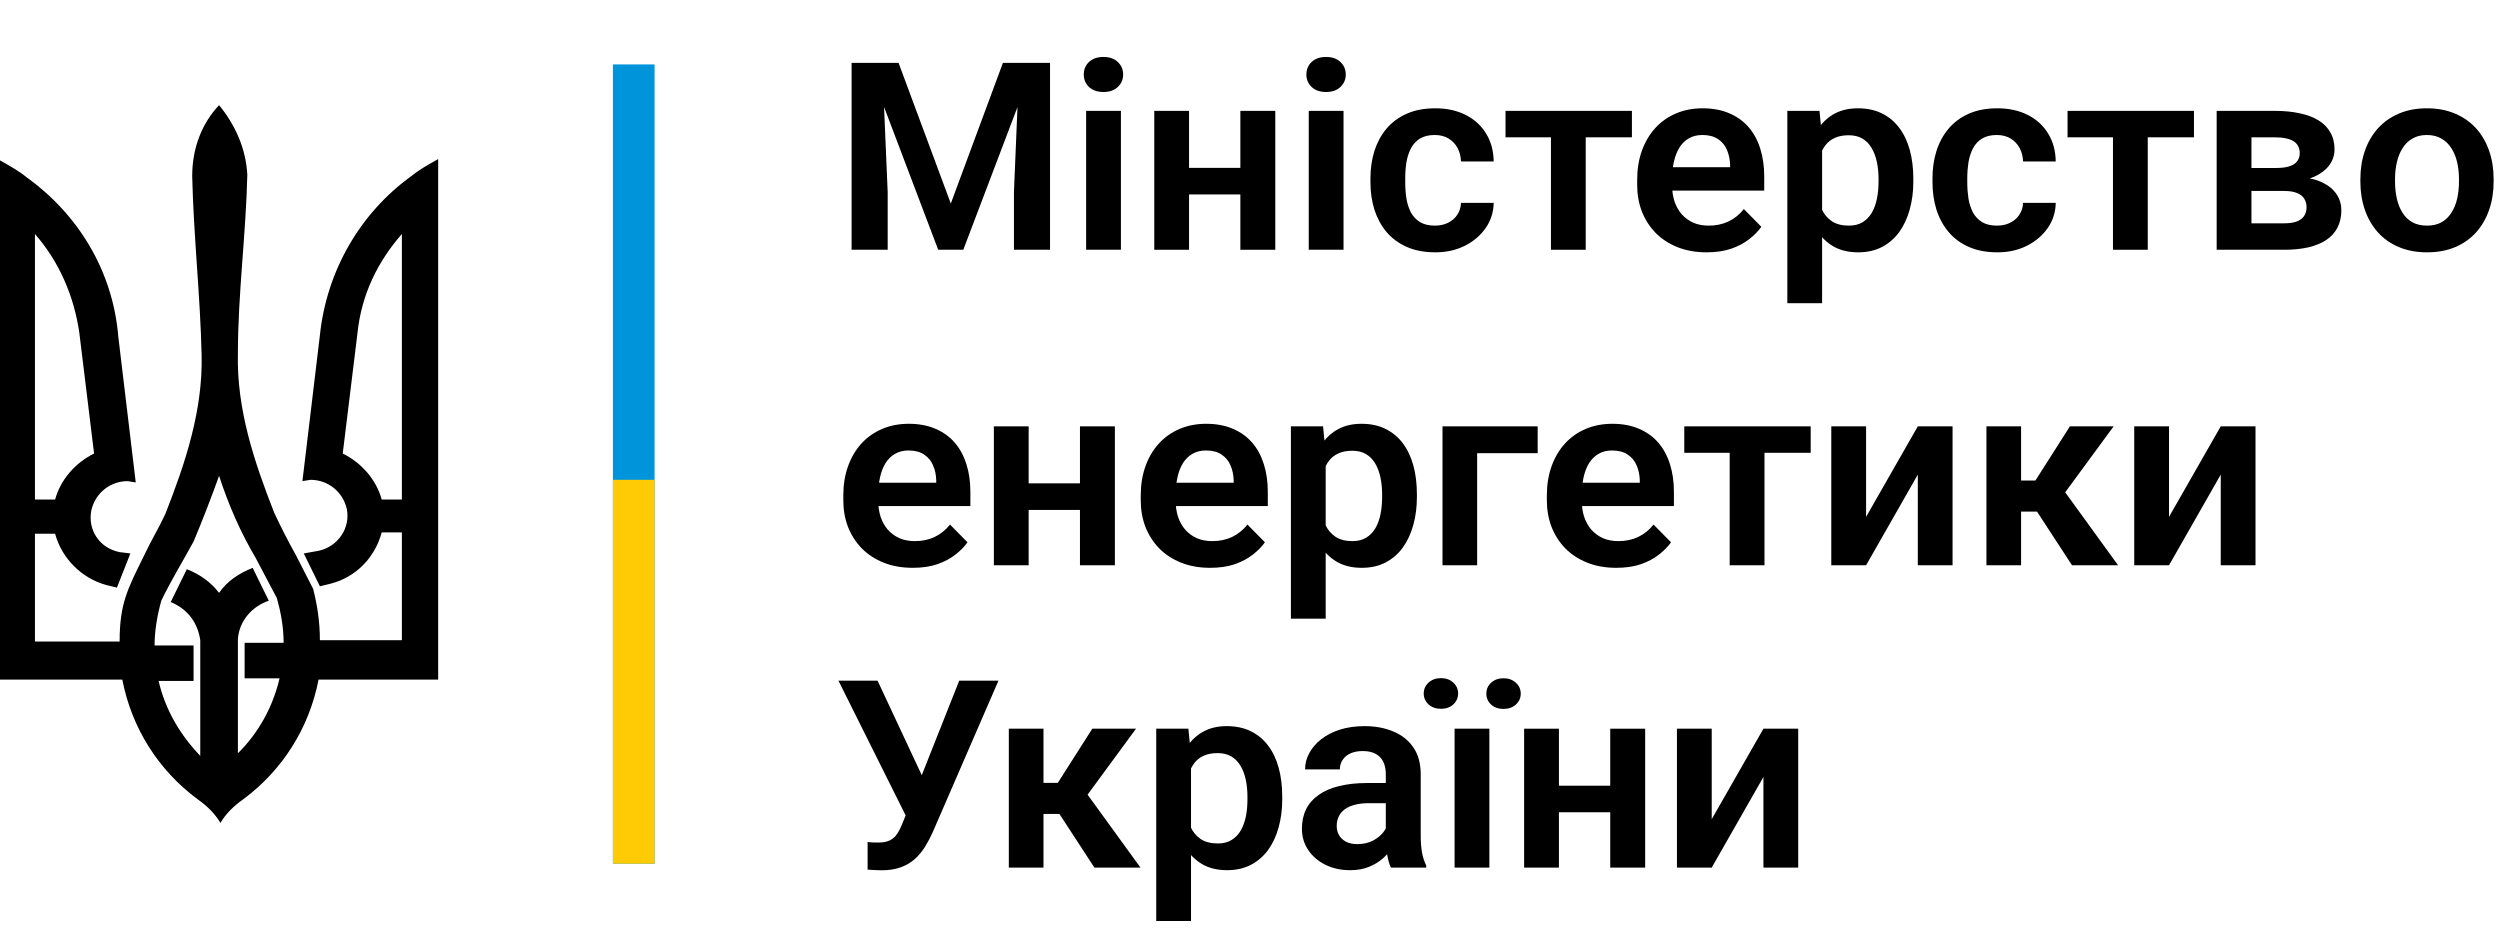
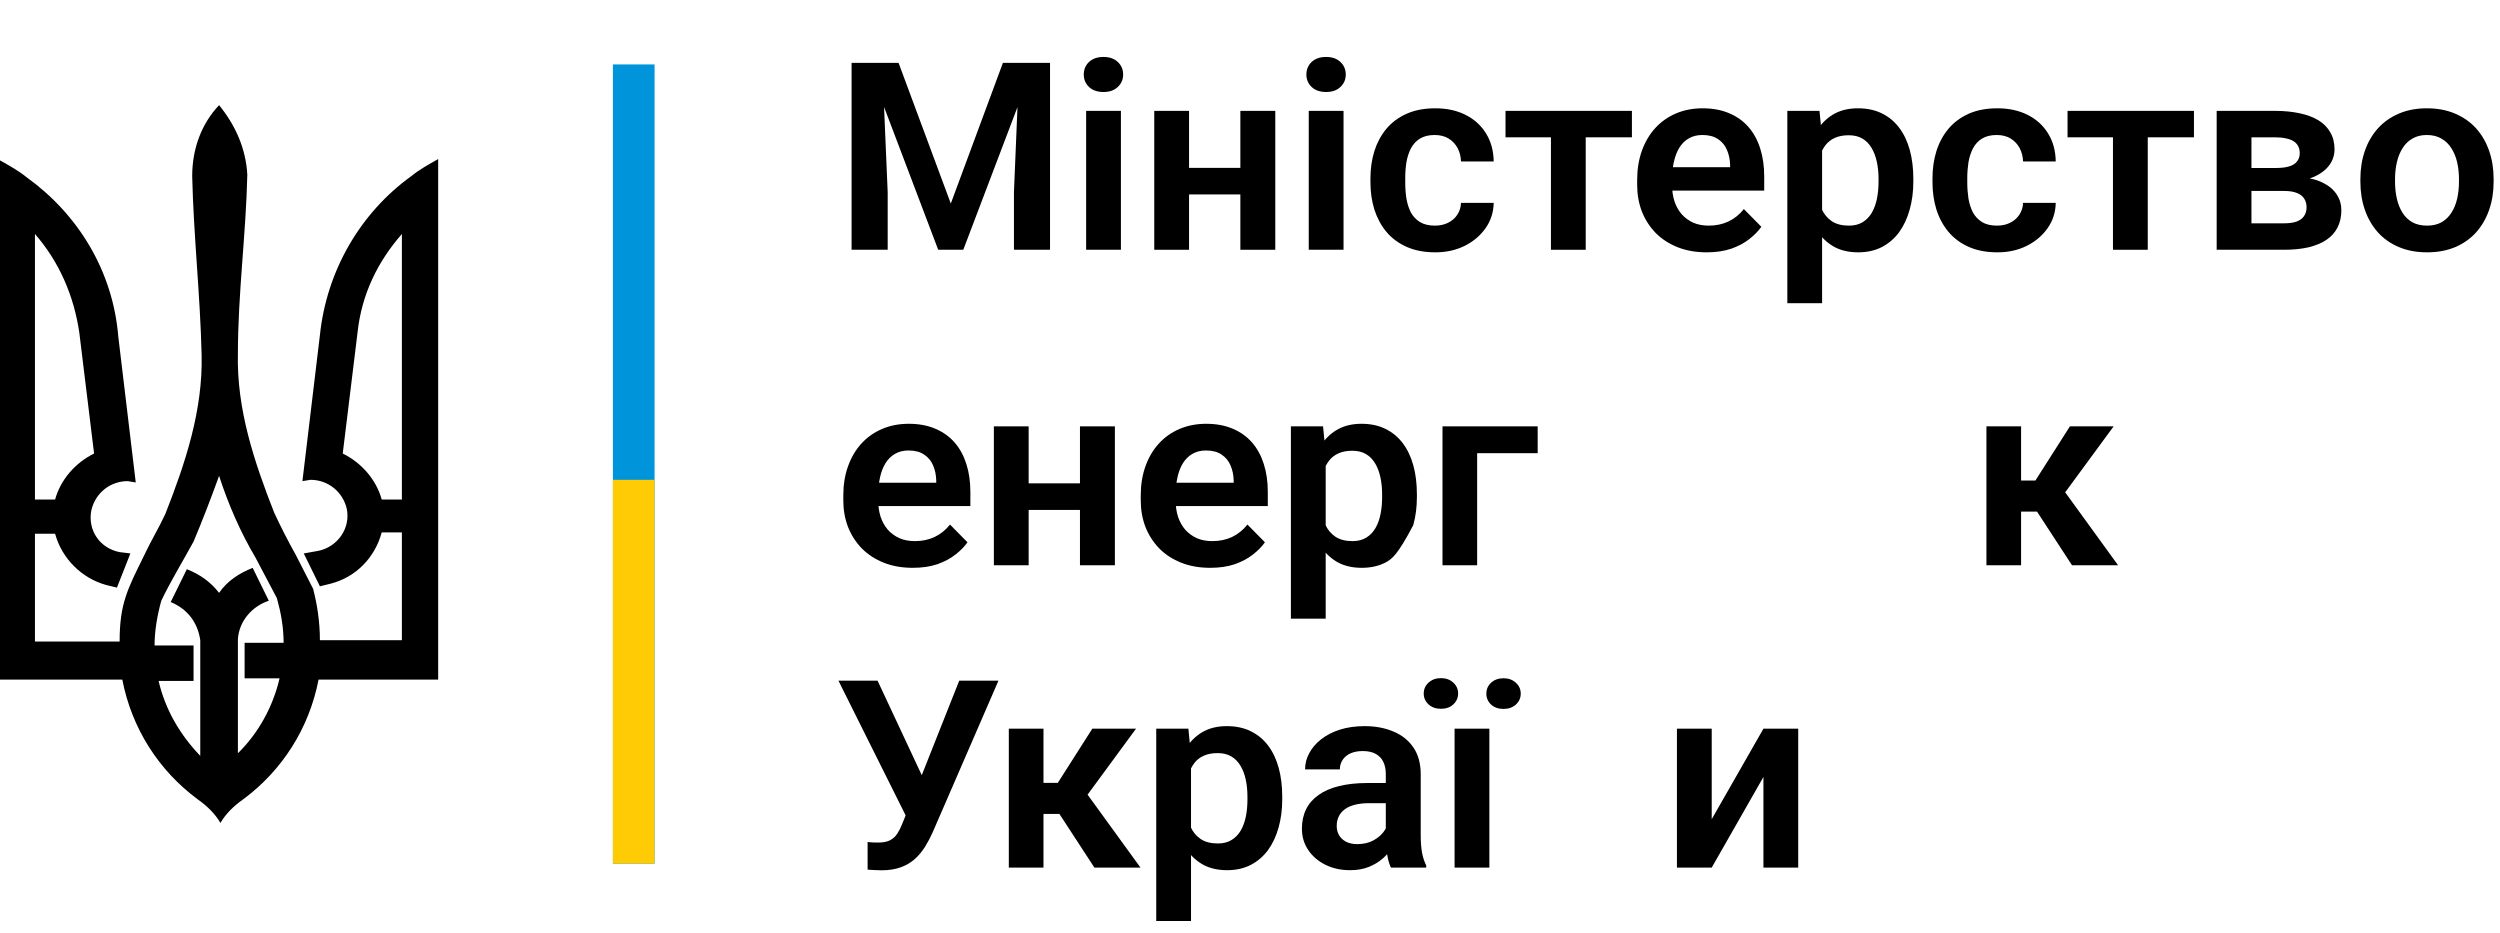
<svg xmlns="http://www.w3.org/2000/svg" width="150" height="56" viewBox="0 0 150 56" fill="none">
  <path fill-rule="evenodd" clip-rule="evenodd" d="M13.145 6.31C12.097 7.414 11.532 8.913 11.532 10.569C11.613 14.118 12.016 17.747 12.097 21.296C12.177 24.609 11.129 27.764 9.919 30.84C9.516 31.707 9.032 32.496 8.629 33.364C7.661 35.335 7.177 36.203 7.177 38.49H2.097V32.023H3.306C3.71 33.521 4.919 34.704 6.371 35.099L7.016 35.257L7.823 33.206L7.177 33.127C5.968 32.89 5.242 31.786 5.484 30.603C5.726 29.578 6.613 28.868 7.661 28.868L8.145 28.947L7.097 20.192C6.774 16.248 4.677 12.857 1.613 10.648C1.129 10.254 0.565 9.938 0 9.623V40.778H7.339C7.903 43.696 9.516 46.22 11.855 47.955C12.419 48.349 12.903 48.823 13.226 49.375C13.548 48.823 14.032 48.349 14.597 47.955C16.936 46.22 18.548 43.696 19.113 40.778H26.29V9.544C25.726 9.859 25.161 10.175 24.677 10.569C21.613 12.778 19.597 16.248 19.194 20.113L18.145 28.868L18.629 28.789C19.677 28.789 20.564 29.499 20.806 30.524C21.048 31.707 20.242 32.812 19.113 33.048L18.226 33.206L19.194 35.178L19.839 35.02C21.371 34.626 22.5 33.443 22.903 31.944H24.113V38.411H19.194C19.194 37.307 19.032 36.282 18.79 35.335L17.742 33.285C17.258 32.417 16.855 31.628 16.452 30.761C15.242 27.685 14.194 24.53 14.274 21.217C14.274 17.668 14.758 14.04 14.839 10.49C14.758 8.913 14.113 7.493 13.145 6.31ZM2.097 14.04C3.548 15.696 4.435 17.747 4.758 19.955L5.645 27.212C4.516 27.764 3.629 28.789 3.306 29.972H2.097V14.04ZM24.113 14.04V29.972H22.903C22.581 28.789 21.694 27.764 20.564 27.212L21.452 19.955C21.694 17.668 22.661 15.696 24.113 14.04ZM13.145 28.552C13.71 30.288 14.435 31.944 15.323 33.443L16.613 35.888C16.855 36.755 17.016 37.623 17.016 38.569H14.677V40.699H16.774C16.371 42.434 15.484 44.011 14.274 45.195V40.699V38.569V38.49V38.333C14.355 37.228 15.161 36.361 16.129 36.045L15.161 34.073C14.355 34.389 13.629 34.862 13.145 35.572C12.661 34.941 12.016 34.468 11.21 34.152L10.242 36.124C11.21 36.519 11.855 37.307 12.016 38.411V38.648V40.778V41.251V45.352C10.806 44.09 9.919 42.592 9.516 40.856H11.613V38.727H9.274C9.274 37.859 9.435 36.913 9.677 36.045C10.242 34.862 10.968 33.679 11.613 32.496C12.177 31.155 12.661 29.893 13.145 28.552Z" fill="black" />
  <path d="M39.274 3.865H36.774V51.82H39.274V3.865Z" fill="#0095DA" />
  <path d="M39.274 28.789H36.774V51.82H39.274V28.789Z" fill="#FFCB05" />
  <path d="M102.703 49.152L105.806 43.722H107.893V52.056H105.806V46.618L102.703 52.056H100.616V43.722H102.703V49.152Z" fill="black" />
-   <path d="M97.253 47.142V48.736H92.882V47.142H97.253ZM93.535 43.722V52.056H91.448V43.722H93.535ZM98.71 43.722V52.056H96.615V43.722H98.71Z" fill="black" />
  <path d="M89.362 43.722V52.056H87.275V43.722H89.362ZM85.424 41.612C85.424 41.35 85.521 41.132 85.715 40.957C85.91 40.777 86.156 40.688 86.456 40.688C86.76 40.688 87.007 40.777 87.196 40.957C87.39 41.132 87.487 41.35 87.487 41.612C87.487 41.868 87.39 42.087 87.196 42.267C87.007 42.441 86.76 42.528 86.456 42.528C86.156 42.528 85.91 42.441 85.715 42.267C85.521 42.087 85.424 41.868 85.424 41.612ZM89.181 41.62C89.181 41.358 89.275 41.139 89.465 40.965C89.658 40.785 89.908 40.695 90.212 40.695C90.511 40.695 90.758 40.785 90.952 40.965C91.147 41.139 91.244 41.358 91.244 41.62C91.244 41.876 91.147 42.094 90.952 42.274C90.758 42.449 90.511 42.536 90.212 42.536C89.908 42.536 89.658 42.449 89.465 42.274C89.275 42.094 89.181 41.876 89.181 41.62Z" fill="black" />
  <path d="M83.148 50.285V46.441C83.148 46.159 83.098 45.915 82.998 45.71C82.898 45.504 82.746 45.345 82.542 45.232C82.337 45.119 82.077 45.063 81.762 45.063C81.484 45.063 81.24 45.109 81.03 45.201C80.825 45.294 80.667 45.425 80.557 45.594C80.447 45.758 80.391 45.948 80.391 46.164H78.305C78.305 45.82 78.388 45.494 78.557 45.186C78.725 44.873 78.963 44.595 79.273 44.354C79.588 44.108 79.964 43.915 80.399 43.776C80.84 43.638 81.334 43.568 81.88 43.568C82.526 43.568 83.101 43.676 83.605 43.892C84.114 44.102 84.513 44.421 84.802 44.847C85.096 45.273 85.243 45.81 85.243 46.457V50.092C85.243 50.508 85.269 50.865 85.322 51.163C85.379 51.456 85.464 51.71 85.573 51.925V52.056H83.455C83.356 51.846 83.279 51.579 83.227 51.255C83.174 50.927 83.148 50.603 83.148 50.285ZM83.439 46.981L83.455 48.19H82.14C81.814 48.19 81.528 48.223 81.281 48.29C81.035 48.352 80.832 48.444 80.675 48.567C80.518 48.685 80.399 48.829 80.321 48.998C80.242 49.163 80.203 49.35 80.203 49.561C80.203 49.766 80.25 49.951 80.344 50.115C80.444 50.28 80.586 50.411 80.769 50.508C80.959 50.601 81.179 50.647 81.431 50.647C81.798 50.647 82.118 50.575 82.392 50.431C82.665 50.282 82.877 50.103 83.03 49.892C83.182 49.681 83.264 49.481 83.274 49.291L83.873 50.169C83.799 50.38 83.689 50.603 83.542 50.839C83.395 51.076 83.206 51.297 82.975 51.502C82.743 51.707 82.465 51.877 82.14 52.01C81.814 52.144 81.436 52.211 81.006 52.211C80.455 52.211 79.961 52.103 79.525 51.887C79.09 51.671 78.746 51.376 78.493 51.001C78.242 50.626 78.115 50.2 78.115 49.723C78.115 49.281 78.2 48.891 78.368 48.552C78.535 48.213 78.785 47.928 79.116 47.697C79.447 47.461 79.856 47.283 80.344 47.165C80.838 47.042 81.402 46.981 82.038 46.981H83.439Z" fill="black" />
  <path d="M71.461 45.325V55.261H69.374V43.722H71.303L71.461 45.325ZM76.934 47.805V47.967C76.934 48.572 76.861 49.135 76.714 49.653C76.572 50.167 76.362 50.616 76.084 51.001C75.805 51.381 75.459 51.679 75.044 51.895C74.635 52.105 74.162 52.211 73.626 52.211C73.102 52.211 72.645 52.113 72.256 51.918C71.868 51.718 71.54 51.435 71.272 51.071C71.004 50.706 70.789 50.282 70.626 49.8C70.469 49.312 70.35 48.78 70.272 48.205V47.689C70.35 47.078 70.469 46.523 70.626 46.025C70.789 45.522 71.004 45.088 71.272 44.724C71.54 44.354 71.865 44.069 72.248 43.869C72.637 43.668 73.091 43.568 73.611 43.568C74.151 43.568 74.627 43.668 75.036 43.869C75.451 44.069 75.8 44.356 76.084 44.731C76.367 45.106 76.58 45.553 76.722 46.072C76.863 46.59 76.934 47.168 76.934 47.805ZM74.847 47.967V47.805C74.847 47.435 74.813 47.093 74.745 46.78C74.677 46.462 74.572 46.185 74.43 45.948C74.288 45.707 74.104 45.52 73.879 45.386C73.653 45.253 73.38 45.186 73.059 45.186C72.739 45.186 72.464 45.237 72.233 45.34C72.001 45.443 71.812 45.589 71.665 45.779C71.519 45.969 71.403 46.195 71.319 46.457C71.24 46.714 71.188 46.998 71.162 47.312V48.59C71.209 48.97 71.301 49.312 71.437 49.615C71.574 49.918 71.773 50.159 72.036 50.339C72.303 50.519 72.65 50.608 73.075 50.608C73.395 50.608 73.669 50.539 73.894 50.4C74.12 50.262 74.304 50.072 74.446 49.83C74.587 49.584 74.69 49.302 74.753 48.983C74.816 48.665 74.847 48.326 74.847 47.967Z" fill="black" />
  <path d="M62.609 43.722V52.056H60.529V43.722H62.609ZM68.161 43.722L64.404 48.837H62.191L61.931 46.973H63.467L65.538 43.722H68.161ZM65.664 52.056L63.333 48.482L65.066 47.419L68.429 52.056H65.664Z" fill="black" />
  <path d="M54.686 48.074L57.553 40.841H59.907L55.954 49.953C55.823 50.246 55.673 50.529 55.505 50.801C55.337 51.073 55.135 51.317 54.899 51.532C54.668 51.743 54.387 51.91 54.056 52.033C53.73 52.156 53.337 52.218 52.875 52.218C52.754 52.218 52.609 52.213 52.441 52.202C52.273 52.197 52.145 52.19 52.056 52.179V50.516C52.119 50.531 52.221 50.541 52.363 50.546C52.51 50.552 52.615 50.554 52.678 50.554C52.982 50.554 53.224 50.508 53.402 50.416C53.586 50.318 53.73 50.187 53.835 50.023C53.946 49.853 54.043 49.661 54.127 49.445L54.686 48.074ZM52.654 40.841L55.403 46.718L56.048 49.006L54.402 49.052L50.307 40.841H52.654Z" fill="black" />
-   <path d="M130.141 31.012L133.244 25.581H135.331V33.916H133.244V28.478L130.141 33.916H128.054V25.581H130.141V31.012Z" fill="black" />
  <path d="M121.265 25.581V33.916H119.186V25.581H121.265ZM126.818 25.581L123.061 30.696H120.848L120.588 28.832H122.124L124.195 25.581H126.818ZM124.321 33.916L121.99 30.342L123.723 29.279L127.085 33.916H124.321Z" fill="black" />
-   <path d="M111.965 31.012L115.068 25.581H117.154V33.916H115.068V28.478L111.965 33.916H109.877V25.581H111.965V31.012Z" fill="black" />
-   <path d="M105.869 25.581V33.916H103.781V25.581H105.869ZM108.641 25.581V27.168H101.057V25.581H108.641Z" fill="black" />
-   <path d="M96.977 34.069C96.331 34.069 95.752 33.967 95.237 33.761C94.723 33.556 94.284 33.271 93.922 32.906C93.564 32.537 93.289 32.108 93.095 31.62C92.906 31.127 92.811 30.598 92.811 30.033V29.725C92.811 29.083 92.906 28.5 93.095 27.977C93.284 27.448 93.552 26.993 93.898 26.613C94.244 26.233 94.66 25.941 95.143 25.735C95.626 25.53 96.158 25.427 96.741 25.427C97.345 25.427 97.877 25.527 98.34 25.728C98.802 25.923 99.188 26.2 99.498 26.559C99.807 26.919 100.041 27.35 100.198 27.854C100.356 28.352 100.435 28.904 100.435 29.51V30.364H93.756V28.963H98.387V28.809C98.377 28.485 98.314 28.19 98.198 27.923C98.082 27.651 97.904 27.435 97.663 27.276C97.421 27.111 97.109 27.029 96.725 27.029C96.415 27.029 96.145 27.096 95.915 27.23C95.689 27.358 95.499 27.543 95.347 27.784C95.2 28.02 95.09 28.303 95.016 28.631C94.943 28.96 94.906 29.325 94.906 29.725V30.033C94.906 30.383 94.953 30.706 95.048 31.004C95.148 31.302 95.292 31.561 95.481 31.782C95.675 31.997 95.906 32.167 96.174 32.29C96.447 32.408 96.757 32.467 97.103 32.467C97.54 32.467 97.933 32.385 98.285 32.221C98.642 32.051 98.952 31.802 99.214 31.474L100.261 32.537C100.083 32.793 99.841 33.04 99.537 33.276C99.238 33.512 98.875 33.705 98.45 33.854C98.025 33.998 97.534 34.069 96.977 34.069Z" fill="black" />
  <path d="M92.26 25.581V27.191H88.629V33.916H86.55V25.581H92.26Z" fill="black" />
-   <path d="M79.541 27.183V37.12H77.454V25.581H79.383L79.541 27.183ZM85.014 29.664V29.825C85.014 30.431 84.941 30.994 84.794 31.512C84.652 32.026 84.442 32.475 84.164 32.86C83.885 33.24 83.54 33.538 83.124 33.754C82.715 33.964 82.242 34.069 81.707 34.069C81.181 34.069 80.725 33.972 80.337 33.777C79.948 33.576 79.62 33.294 79.352 32.929C79.084 32.565 78.869 32.141 78.706 31.659C78.549 31.171 78.431 30.639 78.352 30.064V29.548C78.431 28.937 78.549 28.382 78.706 27.884C78.869 27.381 79.084 26.947 79.352 26.583C79.62 26.213 79.945 25.928 80.329 25.728C80.717 25.527 81.171 25.427 81.691 25.427C82.231 25.427 82.707 25.527 83.116 25.728C83.531 25.928 83.881 26.215 84.164 26.59C84.448 26.965 84.66 27.412 84.802 27.93C84.944 28.449 85.014 29.027 85.014 29.664ZM82.927 29.825V29.664C82.927 29.294 82.894 28.952 82.825 28.639C82.757 28.321 82.652 28.044 82.51 27.807C82.369 27.566 82.185 27.378 81.959 27.245C81.733 27.111 81.46 27.045 81.139 27.045C80.819 27.045 80.544 27.096 80.313 27.199C80.082 27.302 79.893 27.448 79.746 27.638C79.599 27.828 79.483 28.054 79.399 28.316C79.32 28.572 79.268 28.857 79.242 29.171V30.449C79.289 30.829 79.381 31.171 79.517 31.474C79.654 31.777 79.853 32.018 80.116 32.198C80.384 32.377 80.73 32.467 81.156 32.467C81.476 32.467 81.748 32.398 81.974 32.259C82.2 32.121 82.384 31.931 82.526 31.689C82.668 31.443 82.77 31.16 82.833 30.842C82.896 30.524 82.927 30.185 82.927 29.825Z" fill="black" />
+   <path d="M79.541 27.183V37.12H77.454V25.581H79.383L79.541 27.183ZM85.014 29.664V29.825C85.014 30.431 84.941 30.994 84.794 31.512C83.885 33.24 83.54 33.538 83.124 33.754C82.715 33.964 82.242 34.069 81.707 34.069C81.181 34.069 80.725 33.972 80.337 33.777C79.948 33.576 79.62 33.294 79.352 32.929C79.084 32.565 78.869 32.141 78.706 31.659C78.549 31.171 78.431 30.639 78.352 30.064V29.548C78.431 28.937 78.549 28.382 78.706 27.884C78.869 27.381 79.084 26.947 79.352 26.583C79.62 26.213 79.945 25.928 80.329 25.728C80.717 25.527 81.171 25.427 81.691 25.427C82.231 25.427 82.707 25.527 83.116 25.728C83.531 25.928 83.881 26.215 84.164 26.59C84.448 26.965 84.66 27.412 84.802 27.93C84.944 28.449 85.014 29.027 85.014 29.664ZM82.927 29.825V29.664C82.927 29.294 82.894 28.952 82.825 28.639C82.757 28.321 82.652 28.044 82.51 27.807C82.369 27.566 82.185 27.378 81.959 27.245C81.733 27.111 81.46 27.045 81.139 27.045C80.819 27.045 80.544 27.096 80.313 27.199C80.082 27.302 79.893 27.448 79.746 27.638C79.599 27.828 79.483 28.054 79.399 28.316C79.32 28.572 79.268 28.857 79.242 29.171V30.449C79.289 30.829 79.381 31.171 79.517 31.474C79.654 31.777 79.853 32.018 80.116 32.198C80.384 32.377 80.73 32.467 81.156 32.467C81.476 32.467 81.748 32.398 81.974 32.259C82.2 32.121 82.384 31.931 82.526 31.689C82.668 31.443 82.77 31.16 82.833 30.842C82.896 30.524 82.927 30.185 82.927 29.825Z" fill="black" />
  <path d="M72.611 34.069C71.965 34.069 71.385 33.967 70.87 33.761C70.356 33.556 69.917 33.271 69.555 32.906C69.198 32.537 68.922 32.108 68.728 31.62C68.539 31.127 68.445 30.598 68.445 30.033V29.725C68.445 29.083 68.539 28.5 68.728 27.977C68.917 27.448 69.185 26.993 69.531 26.613C69.878 26.233 70.293 25.941 70.776 25.735C71.259 25.53 71.792 25.427 72.374 25.427C72.978 25.427 73.511 25.527 73.973 25.728C74.435 25.923 74.821 26.2 75.131 26.559C75.441 26.919 75.674 27.35 75.832 27.854C75.989 28.352 76.068 28.904 76.068 29.51V30.364H69.389V28.963H74.02V28.809C74.01 28.485 73.947 28.19 73.831 27.923C73.716 27.651 73.537 27.435 73.296 27.276C73.054 27.111 72.742 27.029 72.359 27.029C72.049 27.029 71.778 27.096 71.547 27.23C71.322 27.358 71.133 27.543 70.98 27.784C70.833 28.02 70.723 28.303 70.65 28.631C70.576 28.96 70.539 29.325 70.539 29.725V30.033C70.539 30.383 70.587 30.706 70.681 31.004C70.781 31.302 70.925 31.561 71.114 31.782C71.308 31.997 71.54 32.167 71.807 32.29C72.08 32.408 72.39 32.467 72.737 32.467C73.172 32.467 73.566 32.385 73.918 32.221C74.275 32.051 74.585 31.802 74.847 31.474L75.895 32.537C75.716 32.793 75.475 33.04 75.17 33.276C74.871 33.512 74.509 33.705 74.083 33.854C73.658 33.998 73.167 34.069 72.611 34.069Z" fill="black" />
  <path d="M65.436 29.001V30.596H61.065V29.001H65.436ZM61.719 25.581V33.916H59.632V25.581H61.719ZM66.893 25.581V33.916H64.798V25.581H66.893Z" fill="black" />
  <path d="M54.765 34.069C54.119 34.069 53.539 33.967 53.024 33.761C52.51 33.556 52.071 33.271 51.709 32.906C51.352 32.537 51.076 32.108 50.882 31.62C50.693 31.127 50.599 30.598 50.599 30.033V29.725C50.599 29.083 50.693 28.5 50.882 27.977C51.071 27.448 51.339 26.993 51.685 26.613C52.032 26.233 52.447 25.941 52.93 25.735C53.413 25.53 53.946 25.427 54.528 25.427C55.132 25.427 55.665 25.527 56.127 25.728C56.589 25.923 56.975 26.2 57.285 26.559C57.595 26.919 57.828 27.35 57.986 27.854C58.143 28.352 58.222 28.904 58.222 29.51V30.364H51.544V28.963H56.174V28.809C56.164 28.485 56.101 28.19 55.985 27.923C55.87 27.651 55.691 27.435 55.45 27.276C55.208 27.111 54.896 27.029 54.513 27.029C54.203 27.029 53.932 27.096 53.702 27.23C53.476 27.358 53.287 27.543 53.135 27.784C52.987 28.02 52.877 28.303 52.804 28.631C52.73 28.96 52.693 29.325 52.693 29.725V30.033C52.693 30.383 52.741 30.706 52.835 31.004C52.935 31.302 53.079 31.561 53.268 31.782C53.463 31.997 53.694 32.167 53.961 32.29C54.234 32.408 54.544 32.467 54.891 32.467C55.327 32.467 55.72 32.385 56.072 32.221C56.429 32.051 56.739 31.802 57.001 31.474L58.049 32.537C57.87 32.793 57.629 33.04 57.324 33.276C57.025 33.512 56.663 33.705 56.237 33.854C55.812 33.998 55.321 34.069 54.765 34.069Z" fill="black" />
  <path d="M141.623 10.903V10.742C141.623 10.131 141.713 9.568 141.891 9.055C142.07 8.536 142.33 8.087 142.671 7.707C143.012 7.327 143.43 7.032 143.923 6.821C144.417 6.605 144.978 6.498 145.609 6.498C146.249 6.498 146.816 6.605 147.31 6.821C147.809 7.032 148.228 7.327 148.57 7.707C148.911 8.087 149.171 8.536 149.349 9.055C149.528 9.568 149.617 10.131 149.617 10.742V10.903C149.617 11.509 149.528 12.072 149.349 12.59C149.171 13.104 148.911 13.553 148.57 13.938C148.228 14.318 147.811 14.613 147.318 14.824C146.824 15.034 146.26 15.14 145.624 15.14C144.994 15.14 144.43 15.034 143.931 14.824C143.432 14.613 143.012 14.318 142.671 13.938C142.33 13.553 142.07 13.104 141.891 12.59C141.713 12.072 141.623 11.509 141.623 10.903ZM143.702 10.742V10.903C143.702 11.268 143.74 11.609 143.813 11.928C143.886 12.246 143.999 12.526 144.152 12.767C144.304 13.009 144.501 13.199 144.742 13.337C144.989 13.471 145.283 13.538 145.624 13.538C145.961 13.538 146.249 13.471 146.49 13.337C146.732 13.199 146.929 13.009 147.081 12.767C147.239 12.526 147.354 12.246 147.428 11.928C147.502 11.609 147.538 11.268 147.538 10.903V10.742C147.538 10.382 147.502 10.046 147.428 9.733C147.354 9.414 147.239 9.134 147.081 8.893C146.929 8.647 146.73 8.454 146.483 8.315C146.241 8.172 145.95 8.1 145.609 8.1C145.273 8.1 144.984 8.172 144.742 8.315C144.501 8.454 144.304 8.647 144.152 8.893C143.999 9.134 143.886 9.414 143.813 9.733C143.74 10.046 143.702 10.382 143.702 10.742Z" fill="black" />
  <path d="M137.048 11.458H134.347L134.331 10.079H136.552C136.882 10.079 137.153 10.046 137.363 9.979C137.573 9.913 137.728 9.812 137.827 9.679C137.932 9.545 137.985 9.384 137.985 9.194C137.985 9.029 137.953 8.888 137.89 8.77C137.827 8.647 137.733 8.547 137.607 8.47C137.486 8.393 137.331 8.336 137.143 8.3C136.959 8.259 136.744 8.239 136.497 8.239H135.087V14.986H133V6.652H136.497C137.048 6.652 137.544 6.701 137.985 6.798C138.426 6.891 138.802 7.032 139.111 7.222C139.421 7.412 139.657 7.653 139.82 7.946C139.988 8.233 140.072 8.572 140.072 8.963C140.072 9.219 140.015 9.461 139.899 9.687C139.783 9.913 139.613 10.113 139.387 10.287C139.161 10.462 138.883 10.606 138.552 10.719C138.222 10.827 137.844 10.893 137.418 10.919L137.048 11.458ZM137.048 14.986H133.787L134.56 13.399H137.048C137.352 13.399 137.605 13.363 137.804 13.291C138.003 13.214 138.151 13.104 138.245 12.96C138.345 12.816 138.394 12.642 138.394 12.436C138.394 12.236 138.348 12.064 138.253 11.92C138.164 11.771 138.019 11.658 137.819 11.581C137.626 11.499 137.369 11.458 137.048 11.458H134.898L134.914 10.079H137.41L137.961 10.626C138.528 10.662 138.998 10.775 139.371 10.965C139.744 11.15 140.023 11.386 140.206 11.674C140.39 11.956 140.481 12.267 140.481 12.606C140.481 13.001 140.406 13.348 140.253 13.646C140.101 13.944 139.878 14.193 139.584 14.393C139.29 14.588 138.93 14.737 138.505 14.84C138.08 14.937 137.594 14.986 137.048 14.986Z" fill="black" />
  <path d="M128.865 6.652V14.986H126.778V6.652H128.865ZM131.637 6.652V8.239H124.053V6.652H131.637Z" fill="black" />
  <path d="M119.816 13.538C120.111 13.538 120.373 13.481 120.604 13.368C120.835 13.255 121.019 13.096 121.155 12.891C121.297 12.685 121.373 12.446 121.384 12.174H123.344C123.334 12.739 123.171 13.245 122.856 13.692C122.541 14.138 122.121 14.493 121.596 14.755C121.077 15.011 120.494 15.14 119.848 15.14C119.192 15.14 118.619 15.032 118.131 14.816C117.643 14.601 117.236 14.3 116.911 13.915C116.59 13.53 116.348 13.083 116.186 12.575C116.028 12.066 115.949 11.522 115.949 10.942V10.695C115.949 10.115 116.028 9.571 116.186 9.062C116.348 8.554 116.59 8.107 116.911 7.722C117.236 7.337 117.643 7.037 118.131 6.821C118.619 6.605 119.189 6.498 119.84 6.498C120.527 6.498 121.131 6.628 121.652 6.89C122.177 7.152 122.586 7.522 122.88 8C123.179 8.477 123.334 9.039 123.344 9.686H121.384C121.373 9.389 121.305 9.122 121.179 8.885C121.052 8.649 120.874 8.459 120.644 8.315C120.412 8.172 120.131 8.1 119.801 8.1C119.449 8.1 119.155 8.172 118.919 8.315C118.688 8.459 118.506 8.657 118.375 8.908C118.249 9.155 118.16 9.432 118.107 9.74C118.061 10.043 118.036 10.362 118.036 10.695V10.942C118.036 11.281 118.061 11.604 118.107 11.912C118.16 12.22 118.249 12.498 118.375 12.744C118.506 12.986 118.688 13.178 118.919 13.322C119.155 13.466 119.454 13.538 119.816 13.538Z" fill="black" />
  <path d="M109.326 8.254V18.19H107.24V6.652H109.169L109.326 8.254ZM114.8 10.734V10.896C114.8 11.502 114.726 12.064 114.579 12.582C114.437 13.096 114.227 13.545 113.949 13.93C113.671 14.31 113.324 14.608 112.91 14.824C112.5 15.034 112.027 15.14 111.492 15.14C110.967 15.14 110.51 15.042 110.122 14.847C109.733 14.647 109.405 14.364 109.137 14C108.869 13.635 108.654 13.212 108.491 12.729C108.334 12.241 108.216 11.71 108.137 11.134V10.618C108.216 10.007 108.334 9.453 108.491 8.955C108.654 8.451 108.869 8.018 109.137 7.653C109.405 7.283 109.731 6.998 110.114 6.798C110.502 6.598 110.956 6.498 111.476 6.498C112.017 6.498 112.492 6.598 112.902 6.798C113.316 6.998 113.665 7.286 113.949 7.661C114.232 8.036 114.445 8.482 114.587 9.001C114.729 9.52 114.8 10.097 114.8 10.734ZM112.713 10.896V10.734C112.713 10.364 112.678 10.023 112.61 9.709C112.542 9.391 112.437 9.114 112.295 8.878C112.153 8.636 111.969 8.449 111.744 8.315C111.519 8.182 111.245 8.115 110.925 8.115C110.605 8.115 110.329 8.166 110.098 8.269C109.867 8.372 109.678 8.518 109.531 8.708C109.384 8.898 109.269 9.124 109.185 9.386C109.106 9.643 109.053 9.928 109.027 10.241V11.52C109.074 11.899 109.166 12.241 109.302 12.544C109.439 12.847 109.639 13.088 109.901 13.268C110.169 13.448 110.515 13.538 110.94 13.538C111.261 13.538 111.534 13.468 111.76 13.33C111.985 13.191 112.169 13.001 112.311 12.76C112.452 12.513 112.555 12.231 112.618 11.912C112.681 11.594 112.713 11.255 112.713 10.896Z" fill="black" />
  <path d="M102.396 15.14C101.75 15.14 101.17 15.037 100.655 14.832C100.14 14.626 99.702 14.341 99.34 13.977C98.983 13.607 98.707 13.178 98.513 12.69C98.324 12.197 98.23 11.668 98.23 11.104V10.796C98.23 10.154 98.324 9.571 98.513 9.047C98.702 8.518 98.97 8.064 99.316 7.684C99.663 7.304 100.077 7.011 100.561 6.806C101.044 6.6 101.577 6.498 102.16 6.498C102.763 6.498 103.296 6.598 103.758 6.798C104.22 6.993 104.606 7.27 104.916 7.63C105.226 7.989 105.46 8.421 105.617 8.924C105.774 9.422 105.853 9.974 105.853 10.58V11.435H99.175V10.033H103.806V9.879C103.795 9.555 103.732 9.26 103.616 8.993C103.501 8.721 103.323 8.505 103.081 8.346C102.84 8.182 102.527 8.1 102.144 8.1C101.834 8.1 101.564 8.166 101.332 8.3C101.106 8.428 100.918 8.613 100.765 8.855C100.619 9.091 100.508 9.373 100.435 9.702C100.361 10.03 100.324 10.395 100.324 10.796V11.104C100.324 11.453 100.372 11.776 100.466 12.074C100.566 12.372 100.711 12.631 100.899 12.852C101.094 13.068 101.325 13.237 101.593 13.361C101.865 13.479 102.175 13.538 102.522 13.538C102.957 13.538 103.352 13.456 103.703 13.291C104.06 13.122 104.37 12.873 104.632 12.544L105.68 13.607C105.502 13.864 105.26 14.11 104.956 14.346C104.656 14.583 104.294 14.775 103.869 14.924C103.444 15.068 102.952 15.14 102.396 15.14Z" fill="black" />
  <path d="M95.143 6.652V14.986H93.056V6.652H95.143ZM97.915 6.652V8.239H90.331V6.652H97.915Z" fill="black" />
  <path d="M86.094 13.538C86.387 13.538 86.65 13.481 86.881 13.368C87.112 13.255 87.296 13.096 87.432 12.891C87.574 12.685 87.65 12.446 87.66 12.174H89.622C89.611 12.739 89.448 13.245 89.133 13.692C88.819 14.138 88.398 14.493 87.873 14.755C87.353 15.011 86.771 15.14 86.125 15.14C85.469 15.14 84.896 15.032 84.408 14.816C83.92 14.601 83.513 14.3 83.187 13.915C82.867 13.53 82.626 13.083 82.463 12.575C82.306 12.066 82.227 11.522 82.227 10.942V10.695C82.227 10.115 82.306 9.571 82.463 9.062C82.626 8.554 82.867 8.107 83.187 7.722C83.513 7.337 83.92 7.037 84.408 6.821C84.896 6.605 85.466 6.498 86.117 6.498C86.805 6.498 87.409 6.628 87.928 6.89C88.453 7.152 88.863 7.522 89.157 8C89.457 8.477 89.611 9.039 89.622 9.686H87.66C87.65 9.389 87.582 9.122 87.456 8.885C87.33 8.649 87.152 8.459 86.92 8.315C86.689 8.172 86.408 8.1 86.077 8.1C85.726 8.1 85.432 8.172 85.196 8.315C84.965 8.459 84.784 8.657 84.652 8.908C84.526 9.155 84.437 9.432 84.385 9.74C84.337 10.043 84.314 10.362 84.314 10.695V10.942C84.314 11.281 84.337 11.604 84.385 11.912C84.437 12.22 84.526 12.498 84.652 12.744C84.784 12.986 84.965 13.178 85.196 13.322C85.432 13.466 85.731 13.538 86.094 13.538Z" fill="black" />
  <path d="M80.612 6.652V14.986H78.525V6.652H80.612ZM78.383 4.472C78.383 4.169 78.488 3.918 78.698 3.717C78.914 3.517 79.202 3.417 79.565 3.417C79.927 3.417 80.213 3.517 80.423 3.717C80.638 3.918 80.746 4.169 80.746 4.472C80.746 4.77 80.638 5.019 80.423 5.219C80.213 5.42 79.927 5.52 79.565 5.52C79.202 5.52 78.914 5.42 78.698 5.219C78.488 5.019 78.383 4.77 78.383 4.472Z" fill="black" />
  <path d="M75.06 10.072V11.666H70.689V10.072H75.06ZM71.343 6.652V14.986H69.256V6.652H71.343ZM76.517 6.652V14.986H74.422V6.652H76.517Z" fill="black" />
  <path d="M67.255 6.652V14.986H65.168V6.652H67.255ZM65.026 4.472C65.026 4.169 65.131 3.918 65.341 3.717C65.557 3.517 65.846 3.417 66.208 3.417C66.57 3.417 66.856 3.517 67.066 3.717C67.281 3.918 67.389 4.169 67.389 4.472C67.389 4.77 67.281 5.019 67.066 5.219C66.856 5.42 66.57 5.52 66.208 5.52C65.846 5.52 65.557 5.42 65.341 5.219C65.131 5.019 65.026 4.77 65.026 4.472Z" fill="black" />
  <path d="M52.04 3.771H53.914L57.048 12.213L60.175 3.771H62.057L57.797 14.986H56.292L52.04 3.771ZM51.095 3.771H52.93L53.261 11.527V14.986H51.095V3.771ZM61.16 3.771H63.002V14.986H60.837V11.527L61.16 3.771Z" fill="black" />
</svg>